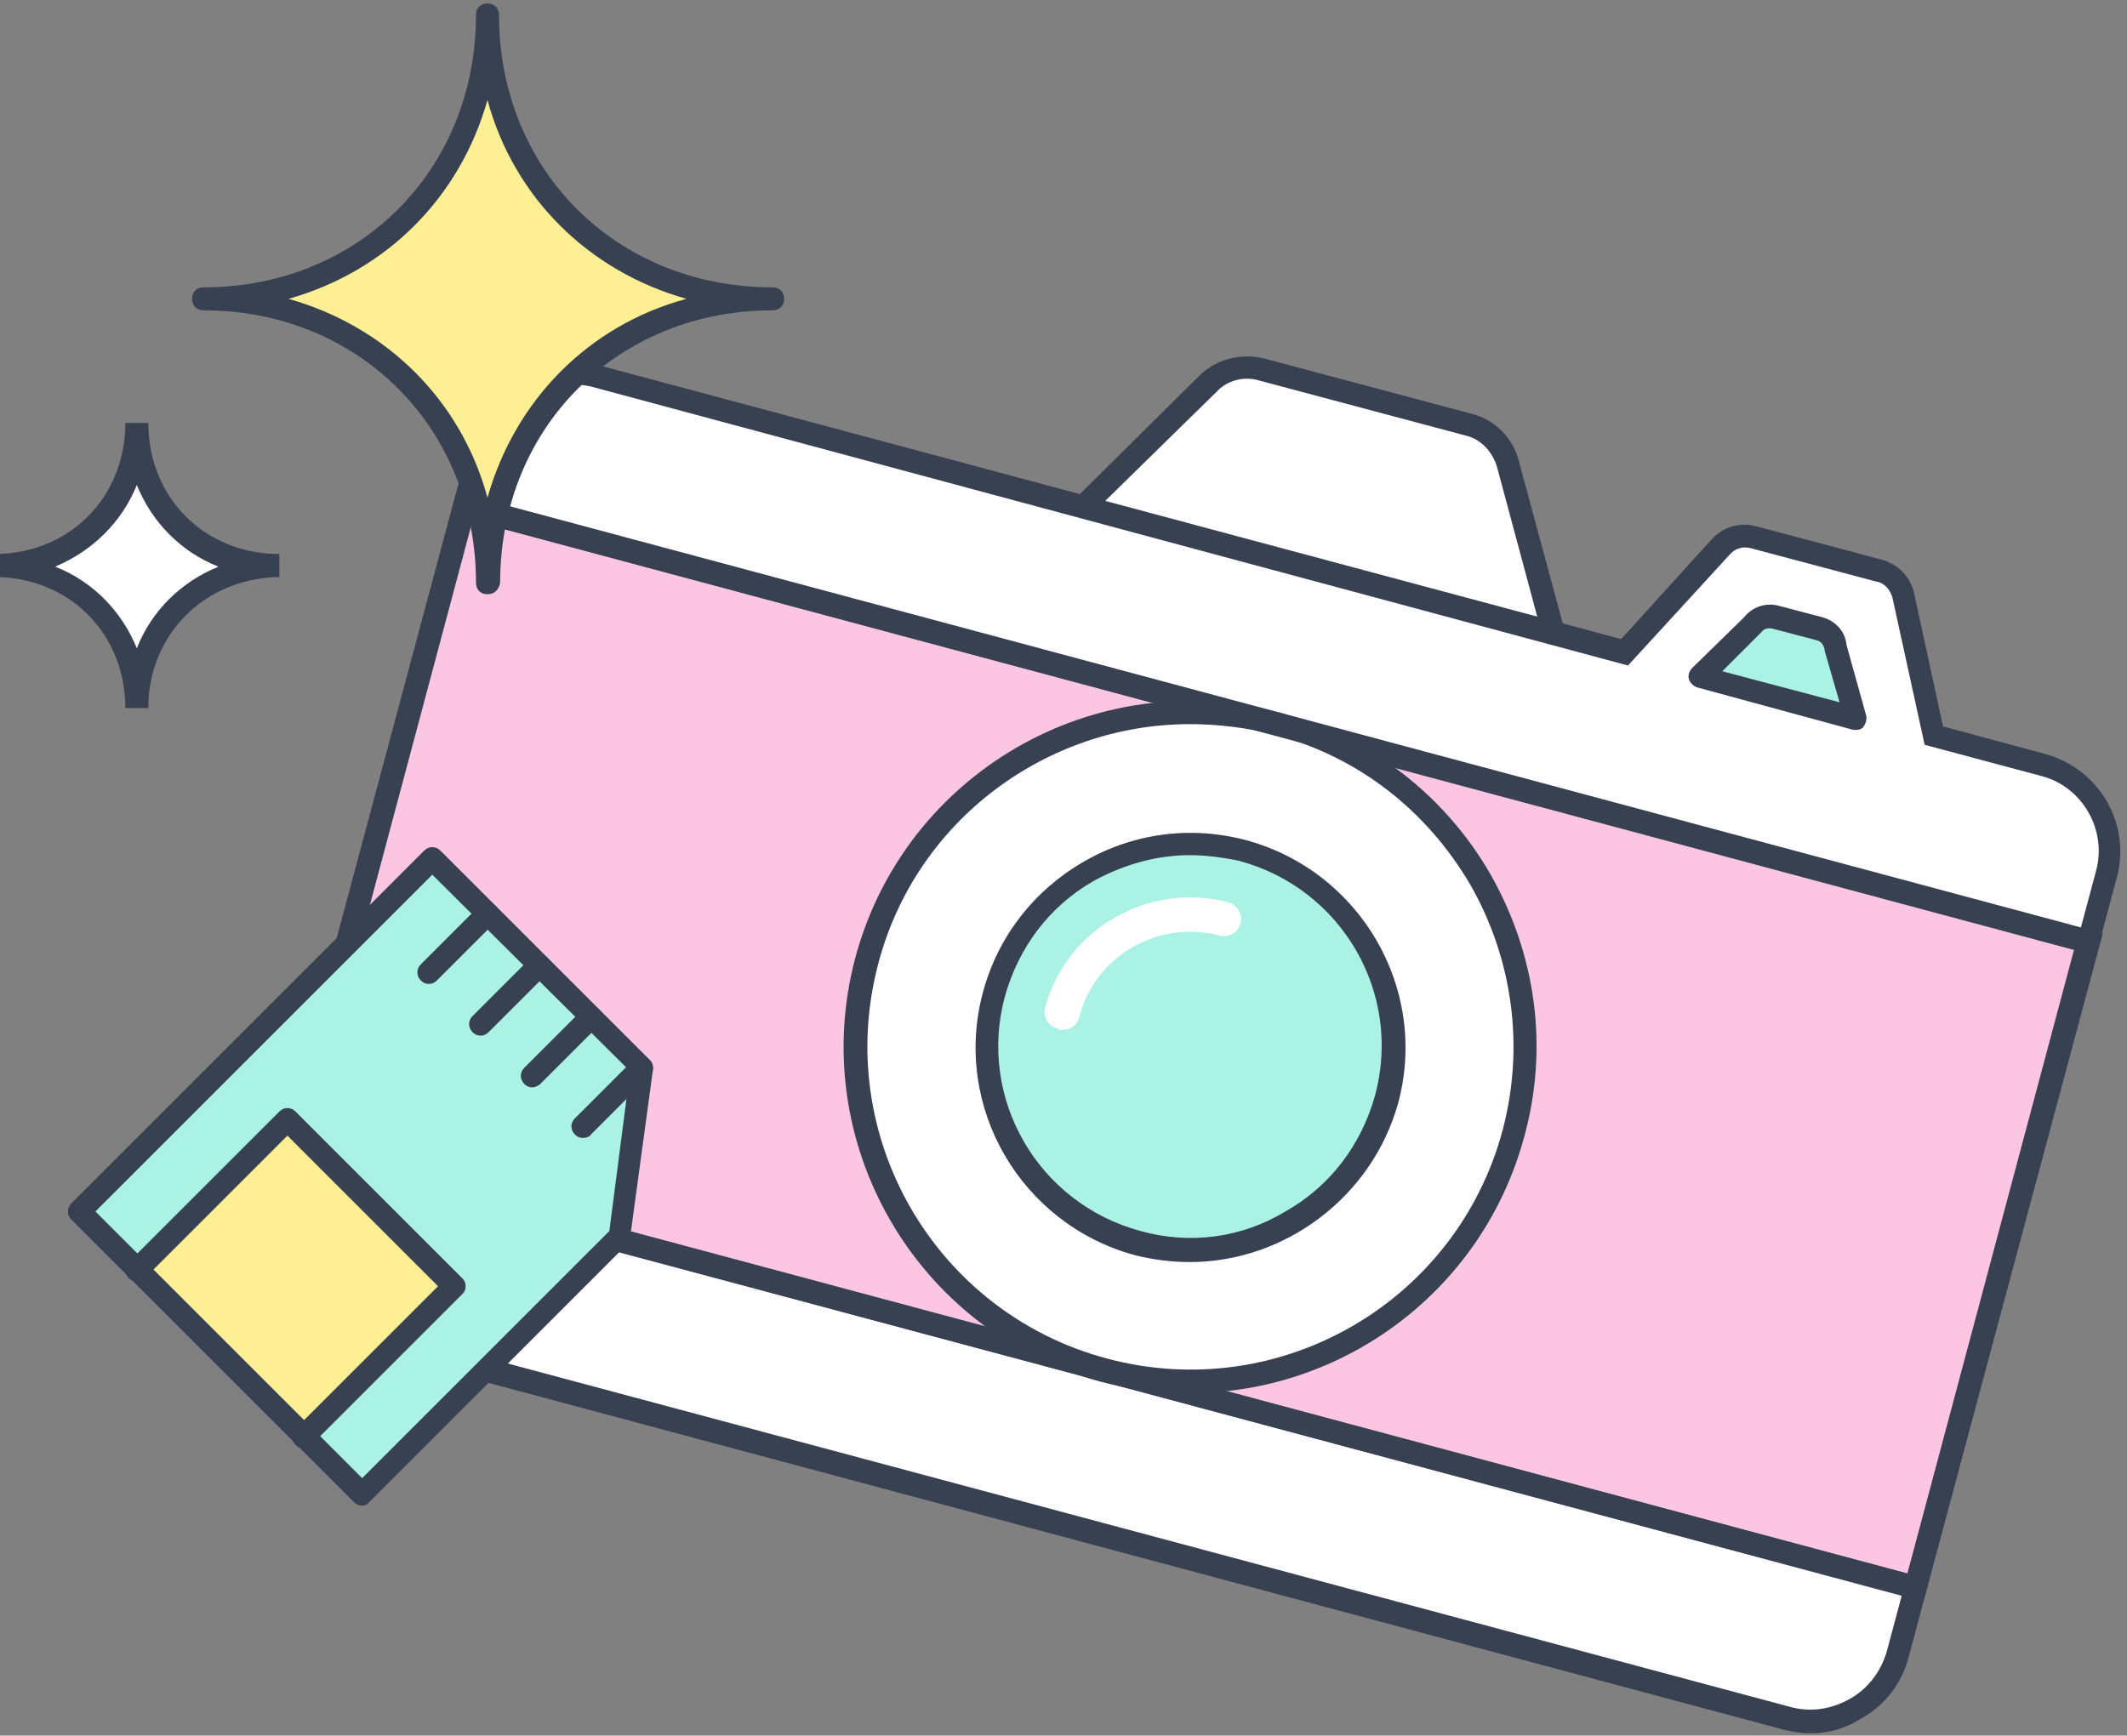
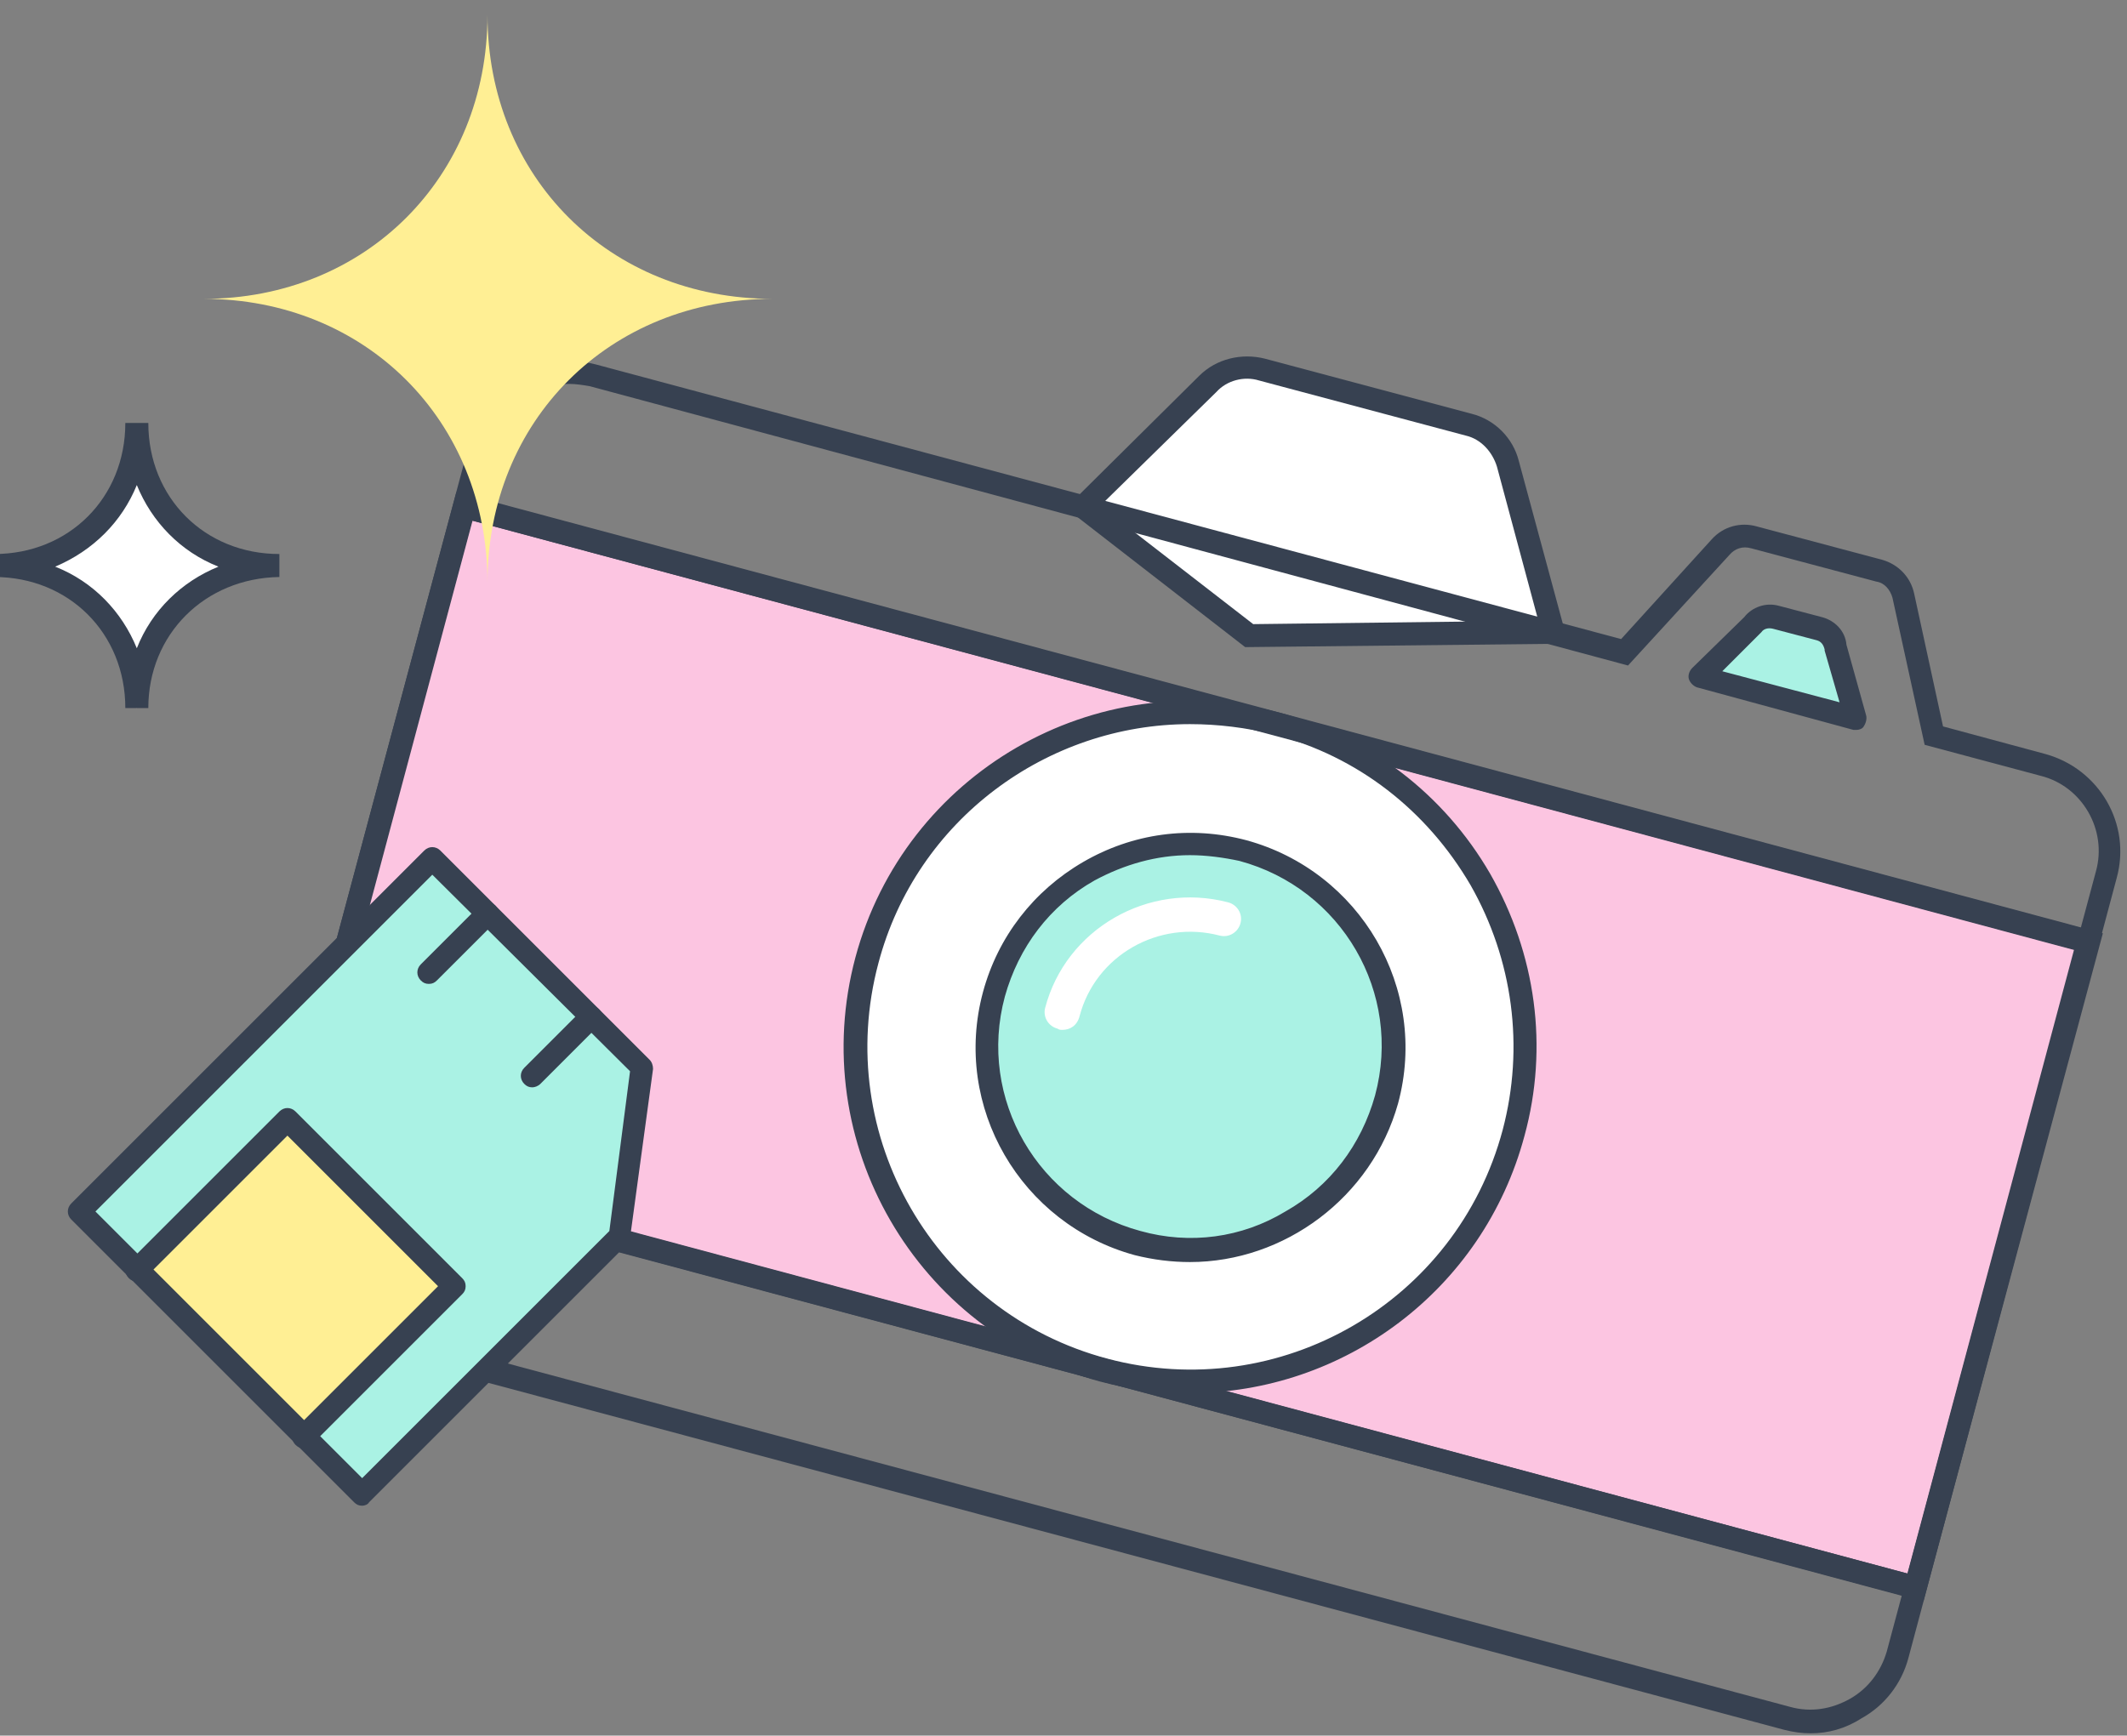
<svg xmlns="http://www.w3.org/2000/svg" version="1.1" id="レイヤー_1" x="0px" y="0px" viewBox="0 0 185 151" style="enable-background:new 0 0 185 151;" xml:space="preserve">
  <rect x="0" y="0" width="185" height="151" fill="#808080" stroke="none" />
  <style type="text/css">
	.st0{fill:#FFFFFF;}
	.st1{fill:#374151;}
	.st2{fill:#FCC5E1;}
	.st3{fill:#AAF2E4;}
	.st4{fill:#FFEF94;}
</style>
  <g>
    <g>
      <g>
        <path class="st0" d="M94.2,44.1L105,33.4c1.2-1.2,3-1.7,4.7-1.3l9,2.4l9,2.4c1.7,0.4,3,1.8,3.4,3.4l4,14.6l-26.4,0.3L94.2,44.1z" />
        <path class="st1" d="M108.3,56.3L92.7,44.2l11.6-11.5c1.5-1.5,3.7-2,5.7-1.5l18,4.8c2,0.5,3.6,2.1,4.1,4.1l4.3,15.9L108.3,56.3z      M95.7,44L109,54.3l24.8-0.3l-3.6-13.4c-0.4-1.3-1.4-2.4-2.7-2.7l-18-4.8c-1.3-0.4-2.8,0-3.7,1L95.7,44z" />
      </g>
-       <path class="st0" d="M177.7,66.5l-9.5-2.6l-2.6-12.1c-0.2-1.1-1-1.9-2.1-2.2l-10.9-2.9c-1.1-0.3-2.2,0-2.9,0.9l-8.4,9.2L51.5,32.7    c-4.2-1.1-8.4,1.4-9.6,5.5l-18.2,67.9c-1.1,4.2,1.4,8.4,5.5,9.6l126.2,33.8c4.2,1.1,8.4-1.4,9.6-5.5L183.2,76    C184.4,71.9,181.9,67.6,177.7,66.5z" />
      <g>
        <rect x="30.4" y="62" transform="matrix(0.966 0.259 -0.259 0.966 27.102 -23.687)" class="st2" width="146.2" height="58.2" />
        <path class="st1" d="M167.3,139.3L24.1,101l15.6-58.2l143.2,38.4L167.3,139.3z M26.6,99.6l139.3,37.3l14.5-54.3L41.1,45.3     L26.6,99.6z" />
      </g>
      <g>
        <circle class="st0" cx="103.5" cy="91.1" r="29.1" />
        <path class="st1" d="M103.5,121.2c-2.6,0-5.2-0.3-7.8-1c-16-4.3-25.6-20.8-21.3-36.9c4.3-16,20.8-25.6,36.9-21.3     c7.8,2.1,14.3,7.1,18.3,14c4,7,5.1,15.1,3,22.8C129,112.3,116.8,121.2,103.5,121.2z M103.5,63c-12.4,0-23.8,8.3-27.1,20.8     c-4,15,4.9,30.4,19.9,34.4c15,4,30.4-4.9,34.4-19.9c1.9-7.2,0.9-14.8-2.8-21.3c-3.8-6.5-9.8-11.2-17.1-13.1     C108.4,63.3,105.9,63,103.5,63z" />
      </g>
      <g>
        <circle class="st3" cx="103.5" cy="91.1" r="17.7" />
        <path class="st1" d="M103.5,109.8c-1.6,0-3.2-0.2-4.8-0.6c-9.9-2.7-15.9-12.9-13.2-22.9c1.3-4.8,4.4-8.8,8.7-11.3     c4.3-2.5,9.3-3.2,14.2-1.9c9.9,2.7,15.9,12.9,13.2,22.9l0,0C119.3,104.2,111.7,109.8,103.5,109.8z M103.5,74.4     c-2.9,0-5.7,0.8-8.3,2.2c-3.9,2.2-6.6,5.8-7.8,10.1c-2.4,8.9,2.9,18,11.8,20.4c4.3,1.2,8.8,0.6,12.6-1.7     c3.9-2.2,6.6-5.8,7.8-10.1l0,0c2.4-8.9-2.9-18-11.8-20.4C106.4,74.6,104.9,74.4,103.5,74.4z M120.6,95.7L120.6,95.7L120.6,95.7z" />
      </g>
      <path class="st0" d="M92.4,89.6c-0.1,0-0.3,0-0.4-0.1c-0.8-0.2-1.3-1-1.1-1.8c1.8-6.9,9-11,15.9-9.2c0.8,0.2,1.3,1,1.1,1.8    c-0.2,0.8-1,1.3-1.8,1.1c-5.3-1.4-10.8,1.7-12.2,7C93.7,89.2,93.1,89.6,92.4,89.6z" />
      <rect x="110" y="-10.1" transform="matrix(0.259 -0.966 0.966 0.259 21.471 153.937)" class="st1" width="2" height="146.2" />
      <rect x="95" y="46.1" transform="matrix(0.259 -0.966 0.966 0.259 -43.998 181.056)" class="st1" width="2" height="146.2" />
      <g>
        <path class="st3" d="M161.5,62.5l-1.7-6.2c-0.1-0.8-0.7-1.4-1.4-1.6l-1.9-0.5l-1.9-0.5c-0.8-0.2-1.6,0.1-2,0.7l-4.6,4.5     L161.5,62.5z" />
        <path class="st1" d="M161.5,63.5c-0.1,0-0.2,0-0.3,0l-13.6-3.7c-0.3-0.1-0.6-0.4-0.7-0.7c-0.1-0.3,0-0.7,0.3-1l4.5-4.4     c0.7-0.9,1.9-1.3,3-1l3.8,1c1.1,0.3,2,1.2,2.1,2.4l1.7,6.1c0.1,0.3,0,0.7-0.2,1C162,63.4,161.7,63.5,161.5,63.5z M149.8,58.4     l10.2,2.7l-1.3-4.5c0,0,0-0.1,0-0.1c-0.1-0.4-0.3-0.7-0.7-0.8l-3.8-1c-0.4-0.1-0.8,0-1,0.3c0,0-0.1,0.1-0.1,0.1L149.8,58.4z" />
      </g>
      <path class="st1" d="M157.5,150.8c-0.8,0-1.5-0.1-2.3-0.3L29,116.7c-2.3-0.6-4.2-2.1-5.3-4.1c-1.2-2-1.5-4.4-0.9-6.7L41,37.9    c0.6-2.3,2.1-4.2,4.1-5.3c2-1.2,4.4-1.5,6.7-0.9L141,55.6l7.9-8.7c1-1.1,2.5-1.5,3.9-1.1l10.9,2.9c1.4,0.4,2.5,1.5,2.8,3l2.5,11.5    l8.9,2.4c4.7,1.3,7.5,6.1,6.2,10.8L166,144.2c-0.6,2.3-2.1,4.2-4.1,5.3C160.5,150.4,159,150.8,157.5,150.8z M49.5,33.4    c-1.2,0-2.3,0.3-3.4,0.9c-1.6,0.9-2.7,2.4-3.2,4.1l-18.2,67.9c-0.5,1.8-0.2,3.6,0.7,5.2c0.9,1.6,2.4,2.7,4.1,3.2l126.2,33.8    c1.8,0.5,3.6,0.2,5.2-0.7c1.6-0.9,2.7-2.4,3.2-4.1l18.2-67.9c1-3.6-1.2-7.4-4.8-8.3l-10.1-2.7L164.6,52c-0.2-0.7-0.7-1.3-1.4-1.4    l-10.9-2.9c-0.7-0.2-1.4,0-1.9,0.6l-8.8,9.6L51.3,33.6C50.7,33.5,50.1,33.4,49.5,33.4z" />
    </g>
    <g>
      <path class="st4" d="M67.2,26C53,26,42.4,36.6,42.4,50.7C42.4,36.6,31.8,26,17.7,26c14.1,0,24.7-10.6,24.7-24.7    C42.4,15.4,53,26,67.2,26z" />
-       <path class="st1" d="M42.4,51.7c-0.6,0-1-0.4-1-1C41.4,37.2,31.2,27,17.7,27c-0.6,0-1-0.4-1-1s0.4-1,1-1    c13.5,0,23.7-10.2,23.7-23.7c0-0.6,0.4-1,1-1s1,0.4,1,1C43.4,14.8,53.6,25,67.2,25c0.6,0,1,0.4,1,1s-0.4,1-1,1    c-13.5,0-23.7,10.2-23.7,23.7C43.4,51.3,43,51.7,42.4,51.7z M25.1,26c8.5,2.4,15,8.8,17.3,17.3c2.4-8.5,8.8-15,17.3-17.3    c-8.5-2.4-15-8.8-17.3-17.3C40,17.2,33.6,23.6,25.1,26z" />
    </g>
    <g>
      <path class="st0" d="M24.3,49.3c-7.1,0-12.4,5.3-12.4,12.4c0-7.1-5.3-12.4-12.4-12.4c7.1,0,12.4-5.3,12.4-12.4    C11.9,44,17.2,49.3,24.3,49.3z" />
      <path class="st1" d="M12.9,61.6h-2c0-6.5-4.9-11.4-11.4-11.4v-2c6.5,0,11.4-4.9,11.4-11.4h2c0,6.5,4.9,11.4,11.4,11.4v2    C17.8,50.3,12.9,55.2,12.9,61.6z M4.8,49.3c3.3,1.3,5.8,3.9,7.1,7.1c1.3-3.3,3.9-5.8,7.1-7.1c-3.3-1.3-5.8-3.9-7.1-7.1    C10.6,45.4,8.1,47.9,4.8,49.3z" />
    </g>
    <g>
      <polygon class="st3" points="37.6,74.7 6.9,105.4 31.5,130 53.9,107.6 55.8,92.9   " />
      <polyline class="st4" points="11.9,110.5 25,97.4 39.5,111.9 26.4,125   " />
      <path class="st1" d="M37.3,85.6c-0.3,0-0.5-0.1-0.7-0.3c-0.4-0.4-0.4-1,0-1.4l5.1-5.1c0.4-0.4,1-0.4,1.4,0s0.4,1,0,1.4L38,85.3    C37.8,85.5,37.6,85.6,37.3,85.6z" />
-       <path class="st1" d="M50.7,99c-0.3,0-0.5-0.1-0.7-0.3c-0.4-0.4-0.4-1,0-1.4l5.1-5.1c0.4-0.4,1-0.4,1.4,0s0.4,1,0,1.4l-5.1,5.1    C51.3,98.9,51,99,50.7,99z" />
-       <path class="st1" d="M41.8,90.1c-0.3,0-0.5-0.1-0.7-0.3c-0.4-0.4-0.4-1,0-1.4l5.1-5.1c0.4-0.4,1-0.4,1.4,0s0.4,1,0,1.4l-5.1,5.1    C42.3,90,42.1,90.1,41.8,90.1z" />
      <path class="st1" d="M46.3,94.6c-0.3,0-0.5-0.1-0.7-0.3c-0.4-0.4-0.4-1,0-1.4l5.1-5.1c0.4-0.4,1-0.4,1.4,0s0.4,1,0,1.4L47,94.3    C46.8,94.5,46.5,94.6,46.3,94.6z" />
      <path class="st1" d="M26.4,126c-0.3,0-0.5-0.1-0.7-0.3c-0.4-0.4-0.4-1,0-1.4l12.4-12.4L25,98.8l-12.4,12.4c-0.4,0.4-1,0.4-1.4,0    s-0.4-1,0-1.4l13.1-13.1c0.4-0.4,1-0.4,1.4,0l14.5,14.5c0.2,0.2,0.3,0.4,0.3,0.7s-0.1,0.5-0.3,0.7l-13.1,13.1    C26.9,125.9,26.7,126,26.4,126z" />
      <path class="st1" d="M31.5,131c-0.3,0-0.5-0.1-0.7-0.3L6.2,106.1c-0.4-0.4-0.4-1,0-1.4L36.9,74c0.4-0.4,1-0.4,1.4,0l18.2,18.2    c0.2,0.2,0.3,0.5,0.3,0.8l-2,14.7c0,0.2-0.1,0.4-0.3,0.6l-22.4,22.4C32,130.9,31.7,131,31.5,131z M8.3,105.4l23.2,23.2l21.5-21.5    l1.8-13.9L37.6,76.1L8.3,105.4z" />
    </g>
  </g>
</svg>